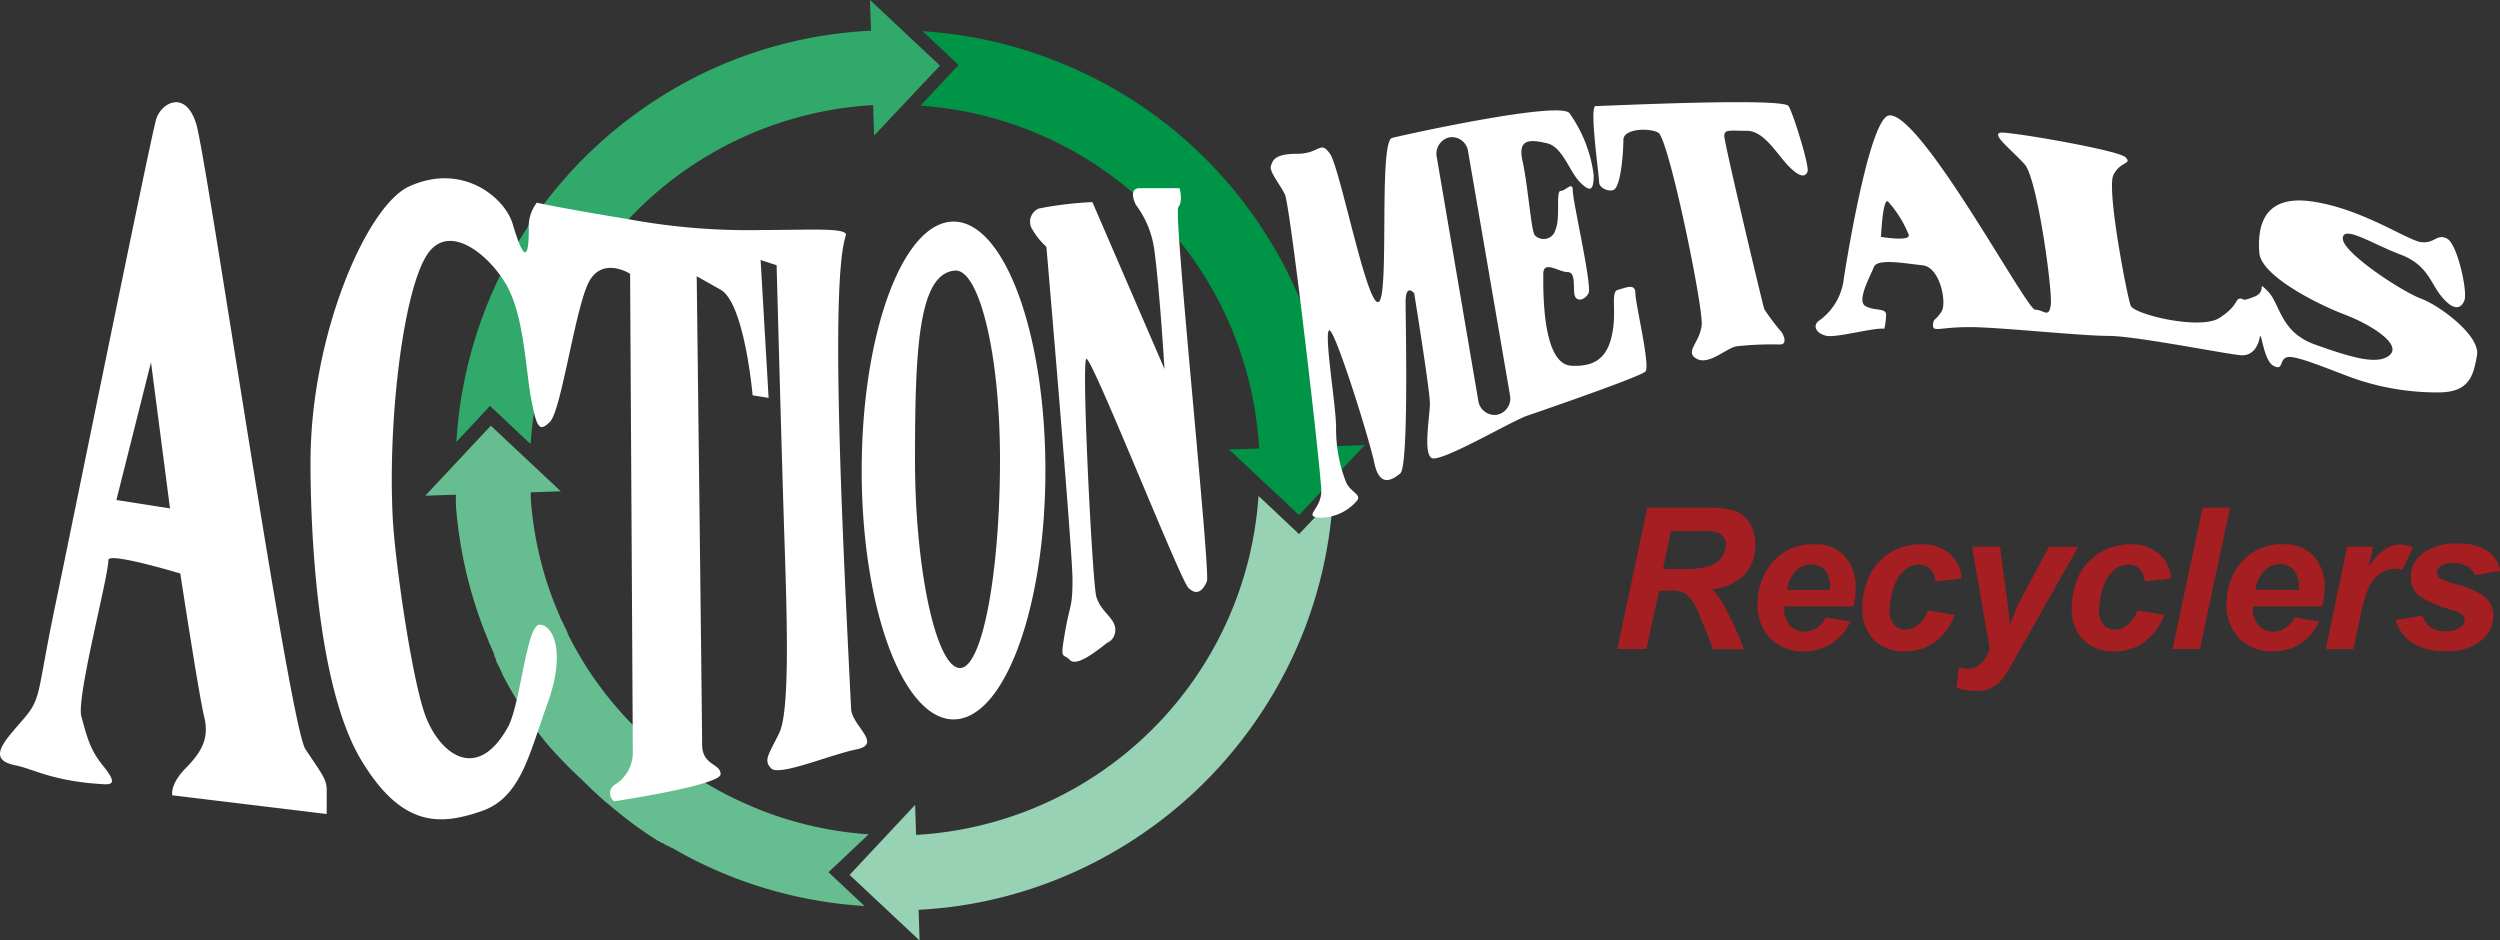
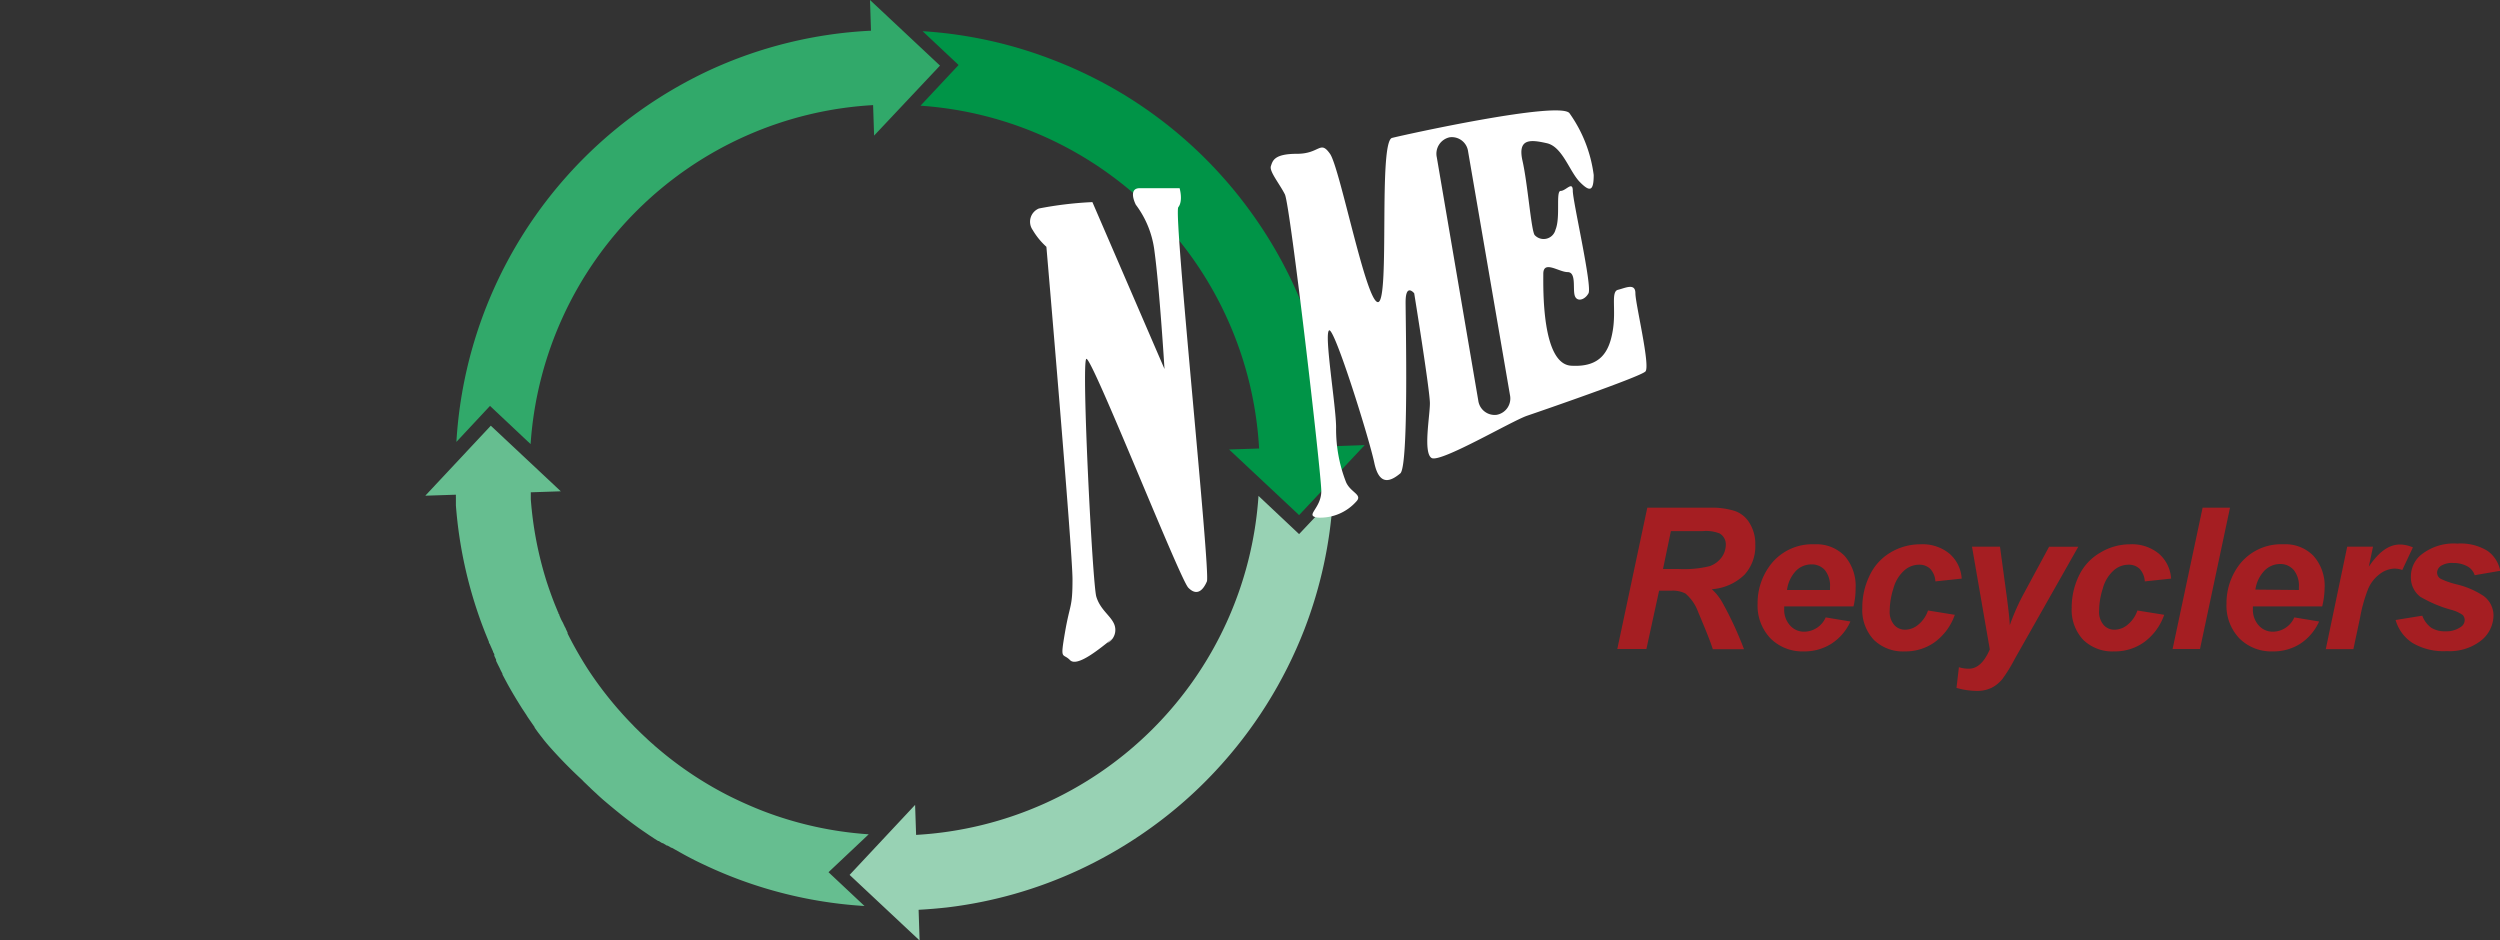
<svg xmlns="http://www.w3.org/2000/svg" viewBox="0 0 250 94">
  <rect x="0" y="0" width="250" height="94" fill="#333333" stroke="none" />
  <defs>
    <style>.cls-5{fill:#fff}</style>
  </defs>
  <g id="Layer_2" data-name="Layer 2">
    <g id="content">
      <path d="M129.91 53.41l-4.06-3.82a36.39 36.39 0 0 1-34.24 33.9l-.1-3-6.55 7 7 6.56-.1-3.07q1.45-.08 2.88-.24A43.52 43.52 0 0 0 107.88 87a44.28 44.28 0 0 0 7.31-4.29 43.31 43.31 0 0 0 6.31-5.56 44.18 44.18 0 0 0 8.95-14.24 43.64 43.64 0 0 0 2.84-13.08z" fill="#98d2b4" />
      <path d="M133.34 44.62a43.64 43.64 0 0 0-8.23-23.38A43.68 43.68 0 0 0 112.9 9.78 44 44 0 0 0 105.33 6a43.46 43.46 0 0 0-13.07-2.88l3.6 3.38-3.81 4.07a36.4 36.4 0 0 1 33.86 34.28l-3 .1 7 6.56 6.56-7z" fill="#009447" />
      <path d="M94 6.56L87 0l.1 3.07A43.55 43.55 0 0 0 71 7a44.28 44.28 0 0 0-7.31 4.29 43.82 43.82 0 0 0-18.05 32.9l3.36-3.6 4.06 3.82a36.4 36.4 0 0 1 34.25-33.9l.1 3.05z" fill="#31a96a" />
      <path d="M86.87 83.43a36.17 36.17 0 0 1-10.6-2.34c-1.1-.43-2.18-.91-3.23-1.43a36.11 36.11 0 0 1-7.37-4.91l-.18-.15-.09-.09c-.21-.18-.42-.36-.62-.55l-.32-.3-.33-.31-.59-.58-.1-.1-.15-.16A36.82 36.82 0 0 1 58.84 67a38.43 38.43 0 0 1-2.08-3.64v-.09l-.09-.2-.09-.18c0-.06-.05-.12-.08-.17s-.09-.2-.14-.29l-.06-.14-.16-.29-.06-.13-.14-.32s0-.11-.07-.17 0-.11-.07-.17l-.3-.73c-.3-.75-.57-1.51-.82-2.27a36.32 36.32 0 0 1-1.6-8.28v-.7l3-.1-7-6.56-6.55 7 3.06-.1v.09a.76.76 0 0 0 0 .15v.83a43.68 43.68 0 0 0 2.93 12.74l.37.91c0 .06 0 .13.08.19l.09.22c.06.12.11.25.17.38a1 1 0 0 0 .07.15c0 .1.09.19.13.29a.42.42 0 0 1 0 .1v.06l.18.39v.12l.15.31.07.14c.07.13.14.27.2.41.07.15.15.29.22.44v.07l.48.9q.64 1.16 1.35 2.28c.09.15.19.3.29.45l.27.41c.08.14.17.27.26.4l.27.39.06.09.23.33v.05l.27.38.06.08.25.33.05.06.3.39.32.39A45.32 45.32 0 0 0 58.22 78q.16.18.36.36l.33.32.07.06c.11.12.23.23.35.34l.34.31.07.07c.24.22.48.44.73.65 1.18 1 2.41 2 3.69 2.89l.82.56.08.05.36.24.39.25h.06l.34.21h.07l.41.25h.07l.38.22h.05l.91.51c.46.26.92.5 1.39.74 1.27.63 2.57 1.21 3.89 1.72a43.59 43.59 0 0 0 13.07 2.85l-3.6-3.38z" fill="#66be90" />
-       <path class="cls-5" d="M30.54 74.91c-1.6-2.43-9.85-59-10.91-62.49s-3.47-2.16-4-.54c-.48 1.45-8.25 39.77-10.11 48.69s-1.33 9.2-3.2 11.37-3.72 4-.79 4.59c1.75.33 3.72 1.63 9 1.9.8 0 1.07-.27-.26-1.9s-1.6-3-2.13-4.87 2.7-13.95 2.7-15.66c0-.82 7.19 1.35 7.19 1.35s1.86 12.17 2.39 14.33-.26 3.52-1.86 5.15-1.33 2.7-1.33 2.7l15.44 1.87V79c0-1.12-.53-1.66-2.13-4.09zM11.64 50l3.46-13.77L17 50.84zm39.13 22.75c1.3-2.31 1.86-10.28 3.19-10.28s2.67 2.7.8 7.85-2.66 9.46-6.65 10.81-7.86 1.76-12-5.14c-4.52-7.57-5.06-23.53-5.06-29.75 0-12.71 5.61-25.65 9.85-27.59 5.32-2.44 9.59 1.08 10.38 3.78 1.4 4.73 1.6 2.44 1.6.54a3.94 3.94 0 0 1 .8-2.7s2.39.54 9 1.62A66 66 0 0 0 76.33 23c4.78 0 8.51-.26 8.25.55-1.62 4.92-.27 31.1.53 47.33.08 1.71 3.19 3.52.53 4.06s-7.72 2.71-8.52 1.9-.26-1.36.8-3.53.8-11.08.53-19.2-.79-27.59-.79-27.59l-1.6-.52.8 13.79-1.6-.26s-.8-9.2-3.2-10.56l-2.39-1.35s.54 44.63.54 46.8 1.85 1.89 1.85 3-10.64 2.71-10.64 2.71a1 1 0 0 1 0-1.62 3.77 3.77 0 0 0 1.86-3.25c0-1.62-.27-47.88-.27-47.88s-2.93-1.89-4.25 1.08S56.09 41.1 55 42.18s-1.33.54-1.86-2.16-.69-7.67-2.14-10.82c-1.33-3-5.86-7.31-8.25-3.79s-4 16.5-3.47 26.51c.24 4.32 1.87 15.69 3.2 19.48s5.1 7.03 8.29 1.35zm44.59-50.59c-5.07 0-9.19 11.14-9.19 24.89s4.12 24.89 9.19 24.89 9.18-11.15 9.18-24.89-4.11-24.89-9.18-24.89zM96 66.8c-2.36 0-4.5-9.8-4.5-20.8s.33-18.67 4-18.94c2.3-.2 4.5 7.85 4.5 18.94s-1.73 20.8-4 20.8z" />
      <path class="cls-5" d="M111.23 63.87c-1.12.88-3.49 2.9-4.23 2.14s-1 .13-.5-2.78.75-2.4.75-5.3-2.61-33.25-2.61-33.25a7.15 7.15 0 0 1-1.37-1.68 1.43 1.43 0 0 1 .62-2.15 36.55 36.55 0 0 1 5.35-.64l7.21 16.69s-.49-8-1-11.76a9.64 9.64 0 0 0-1.87-4.67c-.37-.76-.5-1.65.38-1.65h4s.37 1.27-.13 1.9 3.24 36.53 2.86 37.42-1 1.51-1.86.63-9.7-23.26-10.2-22.88.62 22.5 1 23.77 1.35 1.85 1.74 2.65a1.5 1.5 0 0 1-.62 2m52.79-34.98c0-1.06-1-.53-1.74-.35s-.17 1.94-.52 4.06-1.22 3.71-4.17 3.53-2.78-7.77-2.78-9.18 1.56-.18 2.43-.18.52 1.59.7 2.3 1 .53 1.39-.18-1.57-9.19-1.57-10.24-.69 0-1.21 0 0 2.65-.52 3.88a1.22 1.22 0 0 1-2.09.53c-.35-.53-.69-5.12-1.21-7.42s.86-2.11 2.43-1.76 2.26 2.82 3.3 3.88 1.39.89 1.39-.7a13.65 13.65 0 0 0-2.43-6.19c-1.05-1.23-16.34 2.13-17.73 2.48S139 30 137.82 30.21 134 16.79 133 15.38s-1 0-3.3 0-2.43.7-2.61 1.23.87 1.77 1.4 2.83 3.64 27.9 3.64 29.67-1.73 2.47-.34 2.65a4.82 4.82 0 0 0 3.82-1.59c.7-.71-.52-.88-1-1.94a14.54 14.54 0 0 1-1-5.48c0-2.12-1.22-9.36-.7-9.71s4 10.77 4.52 13.24 1.74 1.77 2.6 1.06.53-15.18.53-17.13.86-.88.86-.88 1.57 9.71 1.57 11-.69 4.95.17 5.47 8-3.7 9.56-4.23 11.3-3.89 11.82-4.42-1-6.76-1-7.82zm-13.86 12.15a1.65 1.65 0 0 1-1.85-1.41l-4.15-24.34a1.68 1.68 0 0 1 1.28-2 1.64 1.64 0 0 1 1.85 1.42L151 39.52a1.66 1.66 0 0 1-1.32 1.96z" />
-       <path class="cls-5" d="M178 34.45a32.44 32.44 0 0 0-4.35.18c-1 .17-2.78 1.94-4 1.24s.34-1.6.52-3.36-3.31-18.72-4.35-19.25-3.48-.35-3.48.71-.2 4.27-.86 4.94c-.35.35-1.57 0-1.57-.71s-1-7.59-.35-7.59 18.78-.88 19.3 0 2.08 6 1.9 6.53-.69.71-1.9-.53-2.44-3.53-4.18-3.53-2.25-.17-2.25.53 3.82 16.78 4 17.31a20.46 20.46 0 0 0 1.74 2.3c.32.52.49 1.23-.17 1.23zm64.1-4.59c-1.92-.71-7.82-4.59-7.82-6s2.95.53 5.73 1.58 3 2.83 4.17 4.24 1.92 1.24 2.26.36-.7-5.65-1.74-6.18-1.22.53-2.6.35-5.91-3.36-10.95-4.07-5.39 2.83-5.22 5.13 5.74 5.12 8.52 6.18 5.73 3 4.52 4.06-4 .18-7.48-1.06-3.47-4.06-4.69-5.3 0 0-1.39.53-.87.18-1.39.18-.17.71-2.09 1.94-8.51-.35-8.86-1.23-2.43-11.66-1.73-13.07 1.91-1.06 1.21-1.77-11-2.47-12.34-2.47 1 1.76 2.26 3.18 2.78 12.54 2.61 14-.7.53-1.57.53-11.4-19.72-14.59-19.43c-1.92.18-4.18 14-4.53 16.25A6 6 0 0 1 182 32c-.87.53-.35 1.41.7 1.59s4.87-.88 5.73-.71a6.48 6.48 0 0 0 .18-1.41c0-.71-1.22-.35-2.09-.88s.52-3 .87-3.89 3.13-.35 4.87-.17 2.43 3.7 1.91 4.59-.87.7-.87 1.41.7.18 3.65.18 11.12.88 13.9.88 12.34 1.94 13.38 1.94 1.57-.88 1.74-1.77.35 2.3 1.39 2.83.52-.7 1.4-.88 4.16 1.23 6.6 2.12a25.37 25.37 0 0 0 8.51 1.41c3.13 0 3.48-1.77 3.83-3.71s-3.7-4.96-5.6-5.67zm-54-6.18s.17-3.89.69-3.54a11.1 11.1 0 0 1 2.09 3.36c.12.69-2.83.18-2.83.18z" />
      <path d="M164.64 64.9h-2.91l3-14.13H171a7.56 7.56 0 0 1 2.52.34 2.81 2.81 0 0 1 1.45 1.22 3.94 3.94 0 0 1 .56 2.14 4.22 4.22 0 0 1-1.08 3 5.2 5.2 0 0 1-3.27 1.45 5.17 5.17 0 0 1 1.05 1.32 34.8 34.8 0 0 1 2.17 4.68h-3.12c-.25-.8-.74-2-1.47-3.73a4.4 4.4 0 0 0-1.27-1.84 2.81 2.81 0 0 0-1.45-.28h-1.18zm1.66-8h1.54a10.83 10.83 0 0 0 3.11-.28 2.5 2.5 0 0 0 1.2-.87 2.18 2.18 0 0 0 .43-1.26 1.25 1.25 0 0 0-.63-1.15 3.68 3.68 0 0 0-1.66-.23h-3.2zm19.05 3.74h-6.93v.25a2.33 2.33 0 0 0 .58 1.65 1.86 1.86 0 0 0 1.42.63 2.37 2.37 0 0 0 2.15-1.43l2.47.41a5.1 5.1 0 0 1-1.93 2.24 5 5 0 0 1-2.71.75 4.51 4.51 0 0 1-3.35-1.3 4.73 4.73 0 0 1-1.29-3.46 6.29 6.29 0 0 1 1.17-3.74 5.25 5.25 0 0 1 4.53-2.21 3.92 3.92 0 0 1 3 1.16 4.55 4.55 0 0 1 1.1 3.25 7.59 7.59 0 0 1-.21 1.8zM183 59v-.28a2.5 2.5 0 0 0-.51-1.71 1.75 1.75 0 0 0-1.37-.57 2.16 2.16 0 0 0-1.53.65 3.44 3.44 0 0 0-.89 1.91zm9.8 2.05l2.68.43a5.69 5.69 0 0 1-2 2.73 5 5 0 0 1-3 .93 4.16 4.16 0 0 1-3.1-1.16 4.37 4.37 0 0 1-1.15-3.21 7.25 7.25 0 0 1 .7-3.15 5.3 5.3 0 0 1 2.07-2.34 5.79 5.79 0 0 1 3.06-.85 4.22 4.22 0 0 1 2.89.94 3.59 3.59 0 0 1 1.22 2.49l-2.63.28a2 2 0 0 0-.53-1.27 1.55 1.55 0 0 0-1.12-.4 2.24 2.24 0 0 0-1.49.6 3.68 3.68 0 0 0-1.06 1.78 7.47 7.47 0 0 0-.37 2.23 2 2 0 0 0 .44 1.4 1.41 1.41 0 0 0 1.11.49 2.06 2.06 0 0 0 1.28-.48 3.1 3.1 0 0 0 1-1.44zm4.4-6.38h2.8l.69 5.09c.17 1.32.27 2.23.29 2.76a21.74 21.74 0 0 1 1.48-3.31l2.45-4.54h2.92l-6.36 11.23a15.47 15.47 0 0 1-1.23 2 3.4 3.4 0 0 1-1.08.88 3.33 3.33 0 0 1-1.51.31 7.5 7.5 0 0 1-2-.3l.24-2.07a3.32 3.32 0 0 0 1 .15c.84 0 1.54-.65 2.09-1.93zm16.54 6.38l2.68.43a5.69 5.69 0 0 1-2 2.73 5 5 0 0 1-3 .93 4.17 4.17 0 0 1-3.1-1.16 4.37 4.37 0 0 1-1.15-3.21 7.25 7.25 0 0 1 .7-3.15 5.26 5.26 0 0 1 2.13-2.34 5.73 5.73 0 0 1 3-.85 4.22 4.22 0 0 1 2.89.94 3.59 3.59 0 0 1 1.22 2.49l-2.63.28a2 2 0 0 0-.53-1.27 1.55 1.55 0 0 0-1.12-.4 2.24 2.24 0 0 0-1.49.6 3.68 3.68 0 0 0-1.06 1.78 7.47 7.47 0 0 0-.37 2.23 2 2 0 0 0 .44 1.4 1.41 1.41 0 0 0 1.11.49 2.06 2.06 0 0 0 1.28-.48 3.1 3.1 0 0 0 1-1.44zm3.52 3.85l3-14.13H223l-3 14.13zm14.96-4.26h-6.93v.25a2.33 2.33 0 0 0 .58 1.65 1.86 1.86 0 0 0 1.42.63 2.36 2.36 0 0 0 2.14-1.43l2.48.41a5.16 5.16 0 0 1-1.91 2.24 5 5 0 0 1-2.71.75 4.51 4.51 0 0 1-3.35-1.3 4.73 4.73 0 0 1-1.29-3.46 6.35 6.35 0 0 1 1.16-3.74 5.26 5.26 0 0 1 4.54-2.21 3.9 3.9 0 0 1 3 1.16 4.51 4.51 0 0 1 1.11 3.25 8.15 8.15 0 0 1-.24 1.8zM229.89 59v-.28a2.5 2.5 0 0 0-.51-1.71 1.75 1.75 0 0 0-1.38-.61 2.2 2.2 0 0 0-1.54.65 3.44 3.44 0 0 0-.92 1.91zm4.83-4.33h2.58l-.42 2c1-1.48 2-2.22 3.13-2.22a3.36 3.36 0 0 1 1.28.29L240.23 57a2.32 2.32 0 0 0-.8-.14 2.56 2.56 0 0 0-1.45.54 3.63 3.63 0 0 0-1.15 1.45 14.88 14.88 0 0 0-.81 2.85l-.68 3.21h-2.76zm4.84 7.33l2.67-.43a2.59 2.59 0 0 0 .89 1.2 2.51 2.51 0 0 0 1.44.36 2.48 2.48 0 0 0 1.51-.43.83.83 0 0 0 .4-.7.74.74 0 0 0-.2-.5 3.57 3.57 0 0 0-1.15-.52 12.78 12.78 0 0 1-3.1-1.31 2.41 2.41 0 0 1-.93-2 2.81 2.81 0 0 1 .9-2.09 5.21 5.21 0 0 1 3.75-1.22 5.12 5.12 0 0 1 3 .72 3.15 3.15 0 0 1 1.28 2l-2.55.44a1.58 1.58 0 0 0-.65-.84 2.84 2.84 0 0 0-1.49-.38 2.07 2.07 0 0 0-1.24.29.83.83 0 0 0-.38.67.71.71 0 0 0 .38.63 7.93 7.93 0 0 0 1.55.54 8.41 8.41 0 0 1 2.71 1.16 2.43 2.43 0 0 1 1 1.93 3.26 3.26 0 0 1-1.22 2.52 5.11 5.11 0 0 1-3.45 1.07 6.09 6.09 0 0 1-3.42-.81 4.05 4.05 0 0 1-1.7-2.3z" fill="#a51e22" />
    </g>
  </g>
</svg>